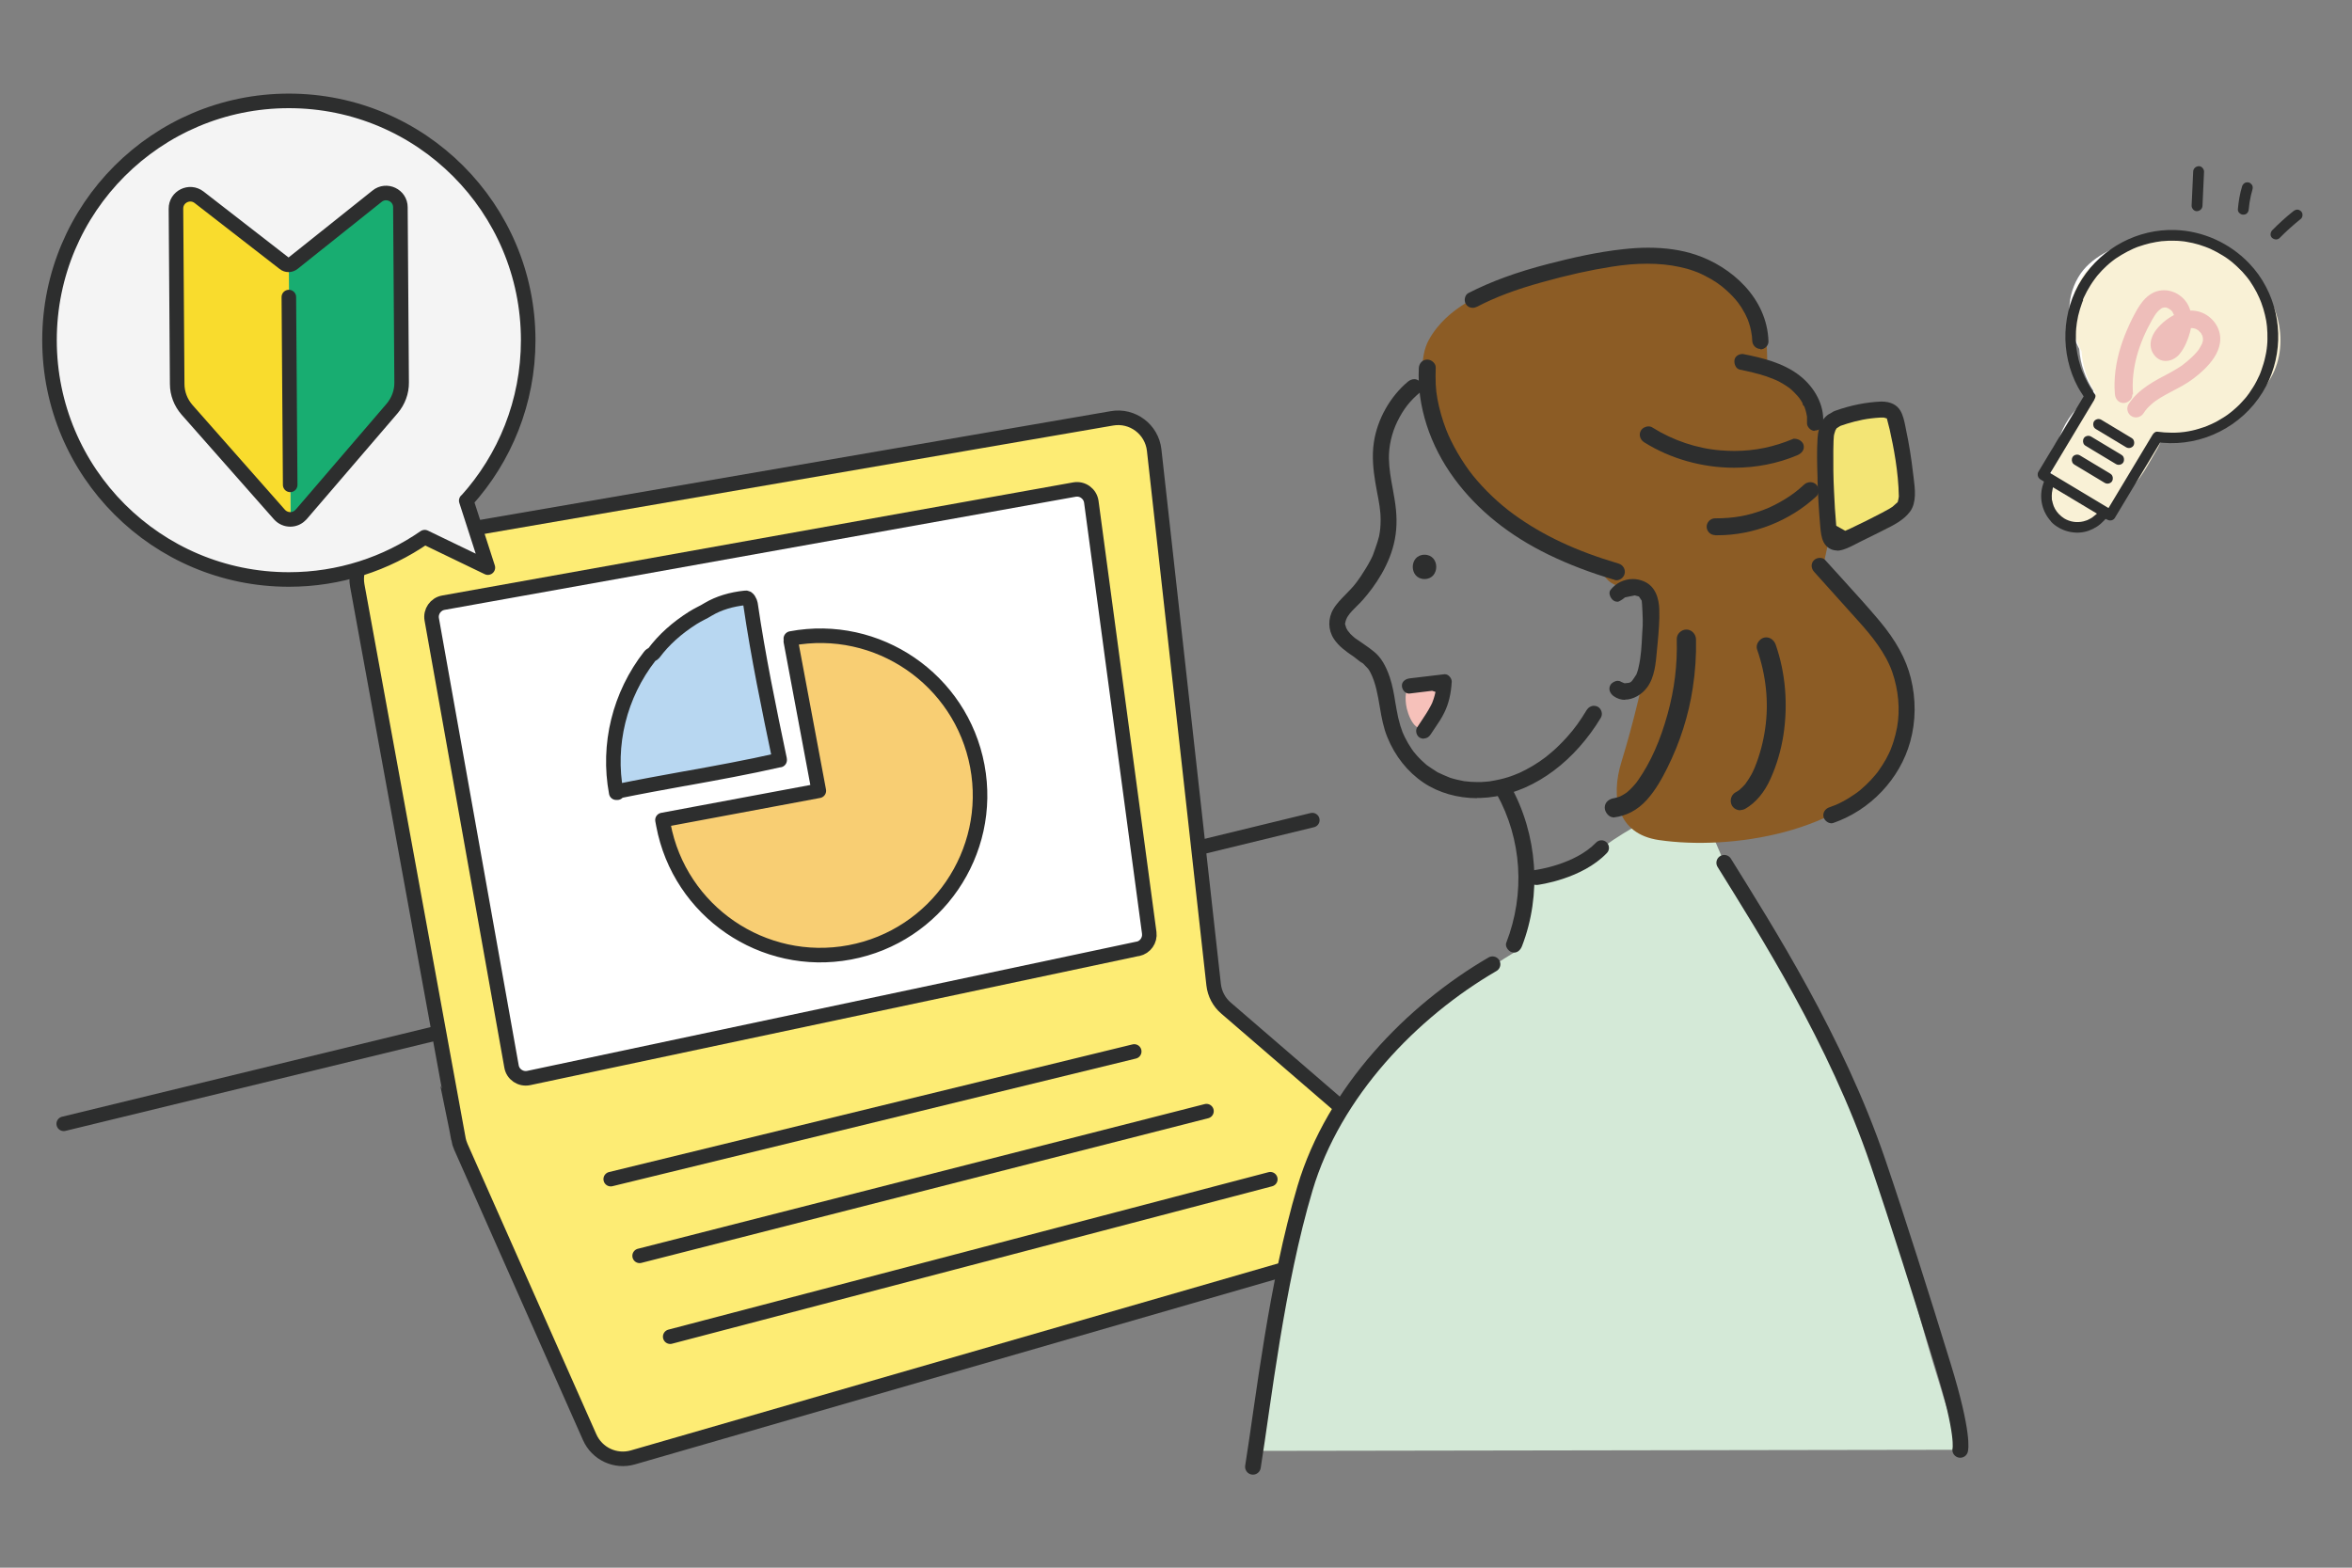
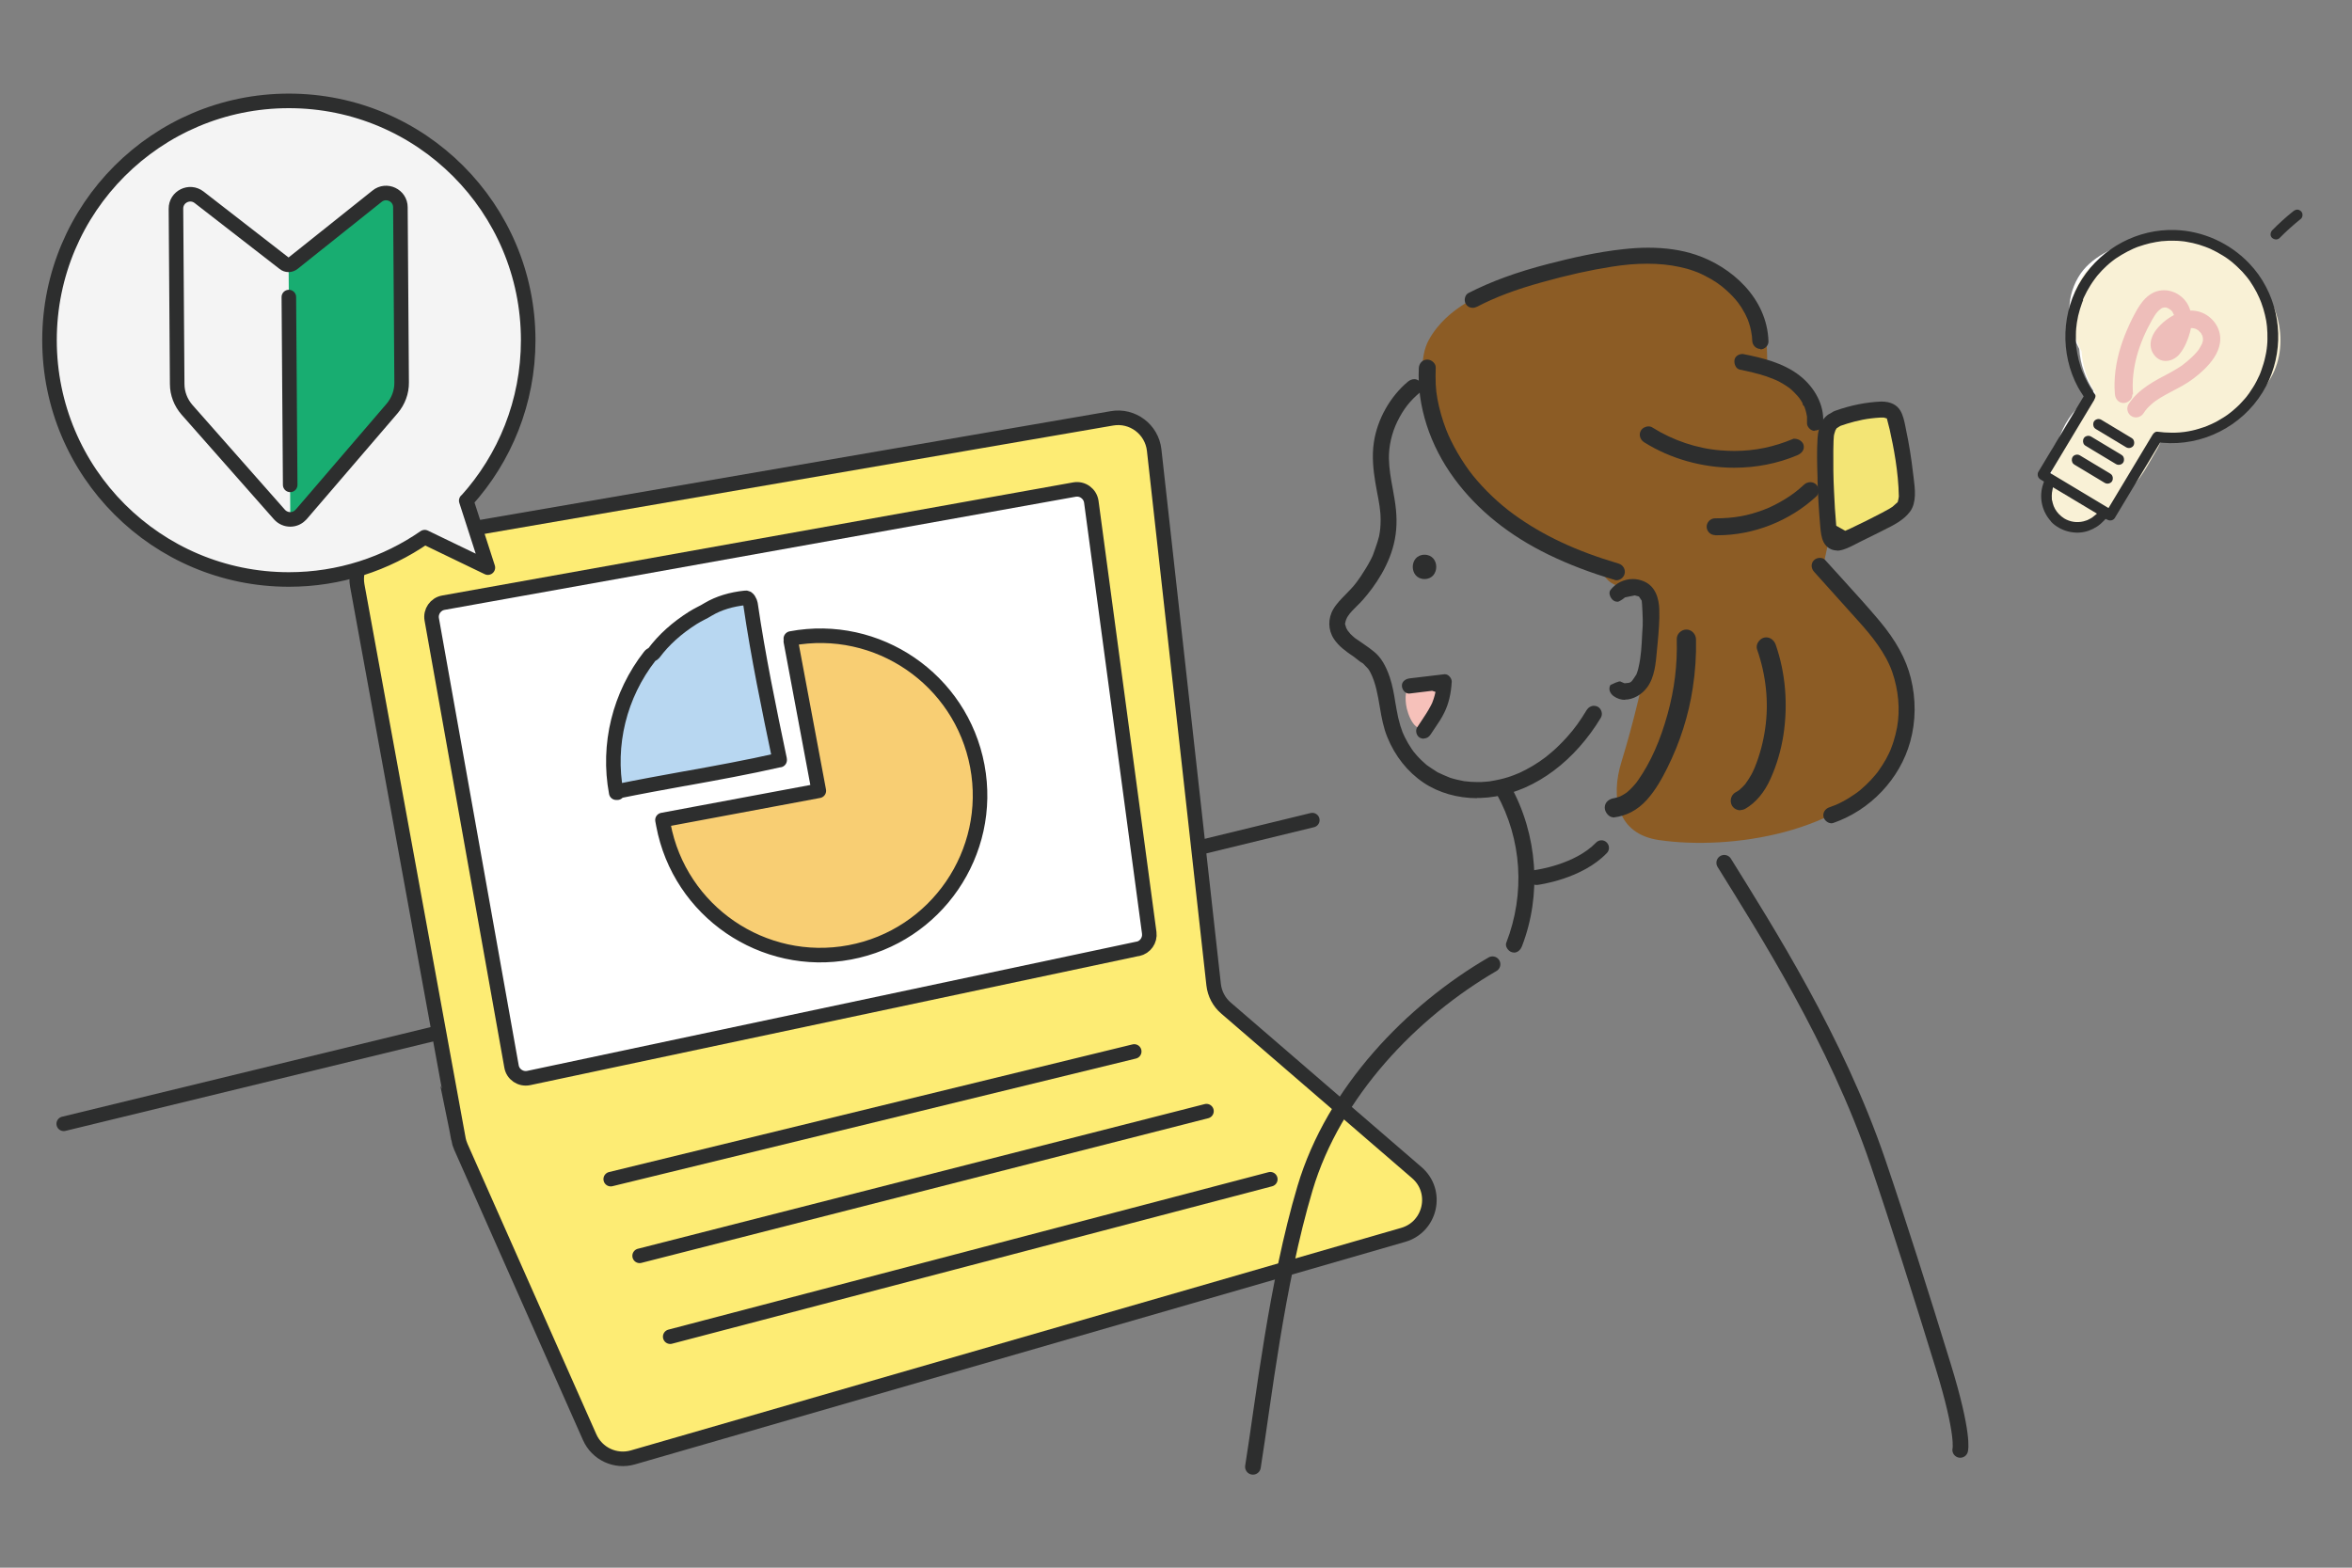
<svg xmlns="http://www.w3.org/2000/svg" width="210" height="140" viewBox="0 0 210 140" fill="none">
  <rect x="0" y="0" width="210" height="140" fill="#808080" stroke="none" />
  <g clip-path="url(#clip0_2242_7887)">
    <path d="M5.69 100.36L117.17 73.24" stroke="#2D2E2E" stroke-width="1.3" stroke-linecap="round" stroke-linejoin="round" />
    <path d="M40.93 101.71L31.9 52.29C31.58 50.52 32.76 48.82 34.54 48.52L99.28 37.36C101.12 37.04 102.84 38.34 103.05 40.19L108.36 87.93C108.45 88.74 108.84 89.49 109.46 90.02L126.5 104.72C128.45 106.4 127.75 109.57 125.28 110.28L56.51 130.15C54.95 130.6 53.31 129.83 52.65 128.35L41.15 102.42C41.05 102.19 40.97 101.94 40.92 101.69L40.93 101.71Z" fill="#FDEC74" stroke="#2D2E2E" stroke-width="1.3" stroke-miterlimit="10" />
    <path d="M101.59 84.73L47.21 96.27C46.49 96.42 45.79 95.95 45.67 95.23L38.55 55.32C38.42 54.62 38.89 53.94 39.6 53.82L95.93 43.72C96.66 43.59 97.34 44.09 97.44 44.82L102.61 83.3C102.7 83.97 102.26 84.6 101.59 84.74V84.73Z" fill="white" stroke="#2D2E2E" stroke-width="1.3" stroke-linecap="round" stroke-linejoin="round" />
    <path d="M70.61 57.03L70.66 57.27H70.61L73.11 70.62L59.15 73.23L59.23 73.66C60.68 81.39 68.14 86.5 75.87 85.05C83.6 83.6 88.71 76.14 87.26 68.41C85.81 60.68 78.35 55.57 70.62 57.02L70.61 57.03Z" fill="#F8CE73" stroke="#2D2E2E" stroke-width="1.3" stroke-linecap="round" stroke-linejoin="round" />
    <path d="M61.17 69.53C63.94 69.03 66.8 68.51 69.56 67.88H69.61V67.82C68.66 63.29 67.69 58.61 67.01 53.95C66.97 53.74 66.79 53.34 66.56 53.39C65.29 53.52 64.17 53.86 63.24 54.41C63.02 54.55 62.79 54.67 62.57 54.78C62.35 54.9 62.11 55.02 61.89 55.16C60.42 56.09 59.28 57.12 58.38 58.32C58.35 58.37 58.29 58.4 58.22 58.44C58.15 58.48 58.07 58.52 58.03 58.58C55.31 62.06 54.22 66.51 55.02 70.79H55.12V70.67C57.13 70.26 59.2 69.88 61.2 69.52L61.17 69.53Z" fill="#B8D7F1" stroke="#2D2E2E" stroke-width="1.3" stroke-linecap="round" stroke-linejoin="round" />
    <path d="M41.64 44.72C45.07 40.93 47.16 35.9 47.16 30.38C47.16 18.58 37.59 9.01 25.79 9.01C13.99 9.01 4.42 18.58 4.42 30.38C4.42 42.18 13.99 51.75 25.79 51.75C30.3 51.75 34.48 50.35 37.92 47.97L43.56 50.69L41.63 44.71L41.64 44.72Z" fill="#F4F4F4" stroke="#2D2E2E" stroke-width="1.3" stroke-linecap="round" stroke-linejoin="round" />
    <path d="M26.49 46.41L35.4 36.03C35.7 35.68 35.87 35.23 35.86 34.76L35.75 18.51C35.75 17.44 34.5 16.85 33.67 17.52L25.77 23.83L25.92 46.21C25.92 46.51 26.29 46.64 26.48 46.42L26.49 46.41Z" fill="#18AD71" />
-     <path d="M25.37 46.42L16.32 36.16C16.01 35.81 15.84 35.36 15.84 34.9L15.73 18.65C15.73 17.58 16.95 16.97 17.8 17.63L25.79 23.83L25.94 46.21C25.94 46.51 25.58 46.65 25.38 46.42H25.37Z" fill="#F9DC2D" />
    <path d="M25.79 26.53L25.91 43.3" stroke="#2D2E2E" stroke-width="1.3" stroke-linecap="round" stroke-linejoin="round" />
    <path d="M26.89 45.94L35.01 36.48C35.56 35.83 35.87 35.01 35.86 34.16L35.75 18.51C35.75 17.44 34.5 16.85 33.67 17.52L26.16 23.51C25.93 23.69 25.6 23.7 25.37 23.51L17.78 17.62C16.93 16.96 15.7 17.57 15.71 18.64L15.82 34.29C15.82 35.14 16.14 35.96 16.7 36.6L24.95 45.95C25.47 46.53 26.38 46.53 26.88 45.94H26.89Z" stroke="#2D2E2E" stroke-width="1.3" stroke-linecap="round" stroke-linejoin="round" />
    <path d="M101.27 93.9L54.53 105.3" stroke="#2D2E2E" stroke-width="1.3" stroke-linecap="round" stroke-linejoin="round" />
    <path d="M107.72 99.23L57.11 112.15" stroke="#2D2E2E" stroke-width="1.3" stroke-linecap="round" stroke-linejoin="round" />
    <path d="M113.42 105.31L59.84 119.37" stroke="#2D2E2E" stroke-width="1.3" stroke-linecap="round" stroke-linejoin="round" />
-     <path d="M175.03 129.48C175.03 129.48 170.56 116.09 168.5 105.98C168.39 105.98 161.64 87.92 156.51 80.33C156.08 79.69 155.45 79.23 154.76 79.01C154.14 77.47 153.5 75.94 152.84 74.42C152.35 73.3 151.83 72.32 150.71 71.7C150.58 71.63 150.45 71.57 150.32 71.52C147.9 72.79 145.43 73.96 143.22 75.58C143.14 75.64 143.06 75.68 142.99 75.71C140.81 77.36 138.72 78.38 136.13 79.31C136.49 80.49 135.21 83.99 135.19 85.06C133.27 86.19 127.48 90.21 127.41 90.22C124.76 92.99 122.22 95.3 120.14 98.55C117.98 101.93 116.34 105.66 115.37 109.55C114.3 113.82 113.83 118.23 113.28 122.59C112.74 126.83 112.2 130.19 112.27 129.57L175.02 129.47L175.03 129.48Z" fill="#D4E9D7" />
    <path d="M169.03 58.13C168.56 57.03 163.77 51.98 163.75 51.96C163.54 51.73 162.95 51 162.71 50.86C162.86 50.14 163.21 48.74 163.31 48C163.39 47.42 163.31 40.33 162.89 38.29C162.47 36.27 159.91 32.99 157.77 32.93C157.83 31.38 157.71 29.71 157.41 28.88C157.11 28.05 154.02 24.04 151.03 23.17C146.61 21.89 136.39 24.77 134.54 25.42C132.69 26.07 129.24 27.33 127.57 30.36C126.7 31.94 127.02 34.31 127.33 34.77C127.59 35.41 127.73 37.04 128.11 37.62C128.54 39.71 129.7 41.62 131.18 43.17C134.24 46.37 138.53 48.63 142.85 50.1C142.9 50.37 143.07 50.61 143.1 50.9C143.28 52.51 145.86 52.78 146.67 52.39C146.81 52.95 147.51 54.56 147.5 54.65C147.43 55.6 147.38 56.97 147.14 58.1C146.97 59.93 145.77 64.83 144.78 68.01C143.79 71.2 144.36 74.47 148.12 75.02C154.49 75.95 164.72 74.42 168.88 68.29C171.02 65.13 169.71 59.77 169 58.11L169.03 58.13Z" fill="#8C5C25" />
    <path d="M127.61 60.77C127.38 60.76 127.16 60.8 126.94 60.88C126.84 60.85 126.74 60.84 126.63 60.84C125.48 60.84 125.43 62.09 125.54 62.92C125.64 63.74 126.42 65.95 127.56 64.61C127.89 64.22 128.1 63.73 128.14 63.23C128.28 62.96 128.42 62.69 128.56 62.42C128.95 61.66 128.47 60.82 127.62 60.77H127.61Z" fill="#F6C1BA" />
    <path d="M168.99 37.41C167.27 35.6 164.4 36.15 163.23 38.28C162.17 40.21 162.96 43.13 163.15 45.21C163.35 47.45 165.55 48.29 167.1 47.62C167.89 47.54 168.66 47.15 169.21 46.57C170.07 45.66 170.17 44.49 170.15 43.31C170.11 41.41 170.42 38.91 169 37.41H168.99Z" fill="#F3E575" />
    <path d="M127.19 51.71C128.58 51.71 128.59 49.54 127.19 49.54C125.79 49.54 125.79 51.71 127.19 51.71Z" fill="#2D2E2E" />
    <path d="M127.12 65.97C127 65.97 126.88 65.94 126.77 65.88C126.63 65.8 126.52 65.66 126.47 65.47C126.42 65.29 126.44 65.1 126.53 64.96L126.9 64.4C127.2 63.95 127.5 63.5 127.75 63.02L127.87 62.78C127.98 62.5 128.04 62.31 128.09 62.12L128.17 61.79L127.87 61.69L125.81 61.94C125.44 61.94 125.18 61.57 125.17 61.25C125.15 60.85 125.52 60.62 125.87 60.58L128.98 60.21C129.16 60.21 129.3 60.28 129.42 60.41C129.55 60.55 129.62 60.72 129.62 60.87C129.56 61.93 129.35 62.84 128.96 63.63C128.72 64.13 128.41 64.59 128.1 65.04L127.72 65.61C127.58 65.82 127.37 65.95 127.13 65.95L127.12 65.97Z" fill="#2D2E2E" />
    <path d="M144.04 72.99C143.64 72.99 143.28 72.51 143.28 72.13C143.28 71.58 143.74 71.32 144.17 71.27L144.46 71.19L144.64 71.13C144.79 71.06 144.92 70.98 145.05 70.9L145.25 70.77C145.46 70.6 145.65 70.41 145.83 70.21C146.07 69.95 146.1 69.9 146.27 69.66C147.38 68.07 148.24 66.14 148.9 63.74C149.51 61.52 149.77 59.4 149.71 57.07C149.71 56.86 149.79 56.65 149.95 56.49C150.12 56.32 150.34 56.22 150.57 56.22C151.03 56.22 151.41 56.61 151.43 57.09C151.46 58.48 151.37 59.95 151.14 61.44C150.77 63.88 150.01 66.28 148.87 68.57C148.41 69.49 147.83 70.56 147.02 71.45C146.21 72.34 145.23 72.86 144.09 73H144.03L144.04 72.99Z" fill="#2D2E2E" />
    <path d="M155.39 72.36C155.08 72.36 154.79 72.2 154.64 71.94C154.53 71.75 154.5 71.51 154.56 71.28C154.62 71.06 154.76 70.87 154.94 70.77C155.07 70.7 155.2 70.62 155.32 70.53L155.34 70.51C155.61 70.27 155.71 70.15 155.82 70.03C156.1 69.64 156.24 69.41 156.38 69.16C156.45 69.02 156.53 68.88 156.59 68.73L156.67 68.55C157.12 67.44 157.44 66.26 157.61 65.03C157.94 62.73 157.69 60.3 156.88 57.99C156.82 57.81 156.84 57.6 156.94 57.41C157.06 57.19 157.26 57.01 157.48 56.95C157.55 56.93 157.63 56.92 157.7 56.92C158.07 56.92 158.4 57.18 158.54 57.56C159.42 60.08 159.66 62.89 159.23 65.67C159.02 67 158.64 68.3 158.09 69.53C157.54 70.77 156.75 71.7 155.82 72.23C155.69 72.3 155.54 72.34 155.39 72.34V72.36Z" fill="#2D2E2E" />
    <path d="M131.89 71.28C130.13 71.28 128.43 70.79 127.11 69.9C125.68 68.94 124.55 67.52 123.86 65.81C123.53 64.99 123.36 64.12 123.2 63.16C123.03 62.13 122.83 60.97 122.37 60.08C122.31 59.96 122.24 59.84 122.16 59.73C121.93 59.49 121.75 59.3 121.7 59.25L121.43 59.08L120.89 58.66C120.16 58.17 119.53 57.71 119.1 57.06C118.57 56.26 118.55 55.24 119.05 54.39C119.34 53.9 119.77 53.47 120.18 53.05C120.49 52.73 120.8 52.42 121.05 52.09C121.34 51.72 121.66 51.23 121.93 50.79C122.09 50.53 122.25 50.25 122.39 49.98L122.56 49.63C122.56 49.63 123.01 48.43 123.13 47.9C123.23 47.41 123.27 46.98 123.27 46.41C123.27 45.58 123.12 44.81 122.96 43.99C122.9 43.7 122.85 43.4 122.8 43.1C122.63 42.05 122.47 40.79 122.67 39.48C122.98 37.43 124.12 35.41 125.71 34.08C125.88 33.94 126.08 33.86 126.28 33.86C126.46 33.86 126.62 33.93 126.75 34.06C126.89 34.2 126.97 34.43 126.96 34.64C126.96 34.81 126.89 34.96 126.78 35.05C125.88 35.8 125.3 36.55 124.76 37.65C124.26 38.67 123.99 39.87 124.01 40.96C124.03 41.88 124.18 42.73 124.35 43.63L124.51 44.55C124.74 45.91 124.75 47.05 124.54 48.16C124.12 50.4 122.77 52.33 121.7 53.55C121.53 53.75 121.33 53.94 121.14 54.13L120.72 54.56C120.45 54.85 120.2 55.17 120.12 55.58L120.09 55.72L120.2 56.08L120.32 56.3L120.57 56.61C120.71 56.75 120.85 56.87 120.99 56.99L121.24 57.16L121.82 57.56C122.13 57.77 122.44 58 122.73 58.24C123.31 58.73 123.73 59.44 124.08 60.46C124.33 61.2 124.47 62 124.59 62.77L124.7 63.39C124.78 63.87 124.89 64.34 125.03 64.81C125.09 65 125.23 65.39 125.23 65.39L125.42 65.81C125.6 66.18 125.81 66.54 126.04 66.88L126.22 67.13C126.46 67.42 126.58 67.56 126.71 67.69C126.85 67.84 127 67.98 127.15 68.11L127.37 68.31C127.37 68.31 127.98 68.74 128.36 68.97C128.41 69 129.35 69.42 129.48 69.46C129.89 69.59 130.3 69.68 130.72 69.76L131.33 69.82C131.53 69.83 131.73 69.84 131.93 69.84C132.17 69.84 132.41 69.84 132.64 69.81L132.98 69.78C133.66 69.67 134.15 69.56 134.63 69.41C134.81 69.35 135 69.29 135.17 69.22L135.64 69.03C136.47 68.65 137.26 68.18 138.01 67.61L138.53 67.18C138.71 67.03 138.88 66.87 139.05 66.71C139.36 66.42 139.65 66.11 139.94 65.79C140.6 65.05 141.08 64.38 141.68 63.39C141.82 63.17 142.06 63.03 142.32 63.03C142.44 63.03 142.56 63.06 142.67 63.12C142.83 63.21 142.95 63.38 143 63.57C143.05 63.76 143.02 63.94 142.93 64.1C142.65 64.56 142.35 65.02 142.03 65.45C139.41 69.02 135.83 71.14 132.2 71.26H131.88L131.89 71.28Z" fill="#2D2E2E" />
-     <path d="M145.1 62.5C144.73 62.5 144.39 62.39 144.08 62.17C143.77 61.95 143.57 61.55 143.79 61.17C143.91 60.96 144.2 60.8 144.45 60.8C144.56 60.8 144.66 60.83 144.74 60.89L145.05 61.02C145.05 61.02 145.27 60.99 145.33 60.99C145.49 60.99 145.61 60.92 145.71 60.81C145.71 60.81 146.02 60.39 146.08 60.27H146.09L146.2 59.97C146.25 59.83 146.28 59.69 146.31 59.55C146.52 58.66 146.58 57.61 146.62 56.67L146.67 55.86C146.7 55.38 146.61 53.74 146.58 53.64L146.33 53.27L145.95 53.17L145.09 53.35C145.09 53.35 144.62 53.74 144.42 53.74C144.31 53.74 144.19 53.71 144.08 53.64C143.91 53.54 143.77 53.32 143.72 53.1C143.7 52.99 143.69 52.82 143.79 52.69C144.26 52.08 145.01 51.71 145.79 51.71C146.13 51.71 146.45 51.78 146.76 51.91C147.85 52.36 148.12 53.52 148.15 54.4C148.19 55.41 148.09 56.46 148 57.47L147.95 57.98C147.84 59.27 147.73 60.48 147.07 61.38C146.58 62.05 145.8 62.48 145.08 62.48L145.1 62.5Z" fill="#2D2E2E" />
+     <path d="M145.1 62.5C144.73 62.5 144.39 62.39 144.08 62.17C143.77 61.95 143.57 61.55 143.79 61.17C144.56 60.8 144.66 60.83 144.74 60.89L145.05 61.02C145.05 61.02 145.27 60.99 145.33 60.99C145.49 60.99 145.61 60.92 145.71 60.81C145.71 60.81 146.02 60.39 146.08 60.27H146.09L146.2 59.97C146.25 59.83 146.28 59.69 146.31 59.55C146.52 58.66 146.58 57.61 146.62 56.67L146.67 55.86C146.7 55.38 146.61 53.74 146.58 53.64L146.33 53.27L145.95 53.17L145.09 53.35C145.09 53.35 144.62 53.74 144.42 53.74C144.31 53.74 144.19 53.71 144.08 53.64C143.91 53.54 143.77 53.32 143.72 53.1C143.7 52.99 143.69 52.82 143.79 52.69C144.26 52.08 145.01 51.71 145.79 51.71C146.13 51.71 146.45 51.78 146.76 51.91C147.85 52.36 148.12 53.52 148.15 54.4C148.19 55.41 148.09 56.46 148 57.47L147.95 57.98C147.84 59.27 147.73 60.48 147.07 61.38C146.58 62.05 145.8 62.48 145.08 62.48L145.1 62.5Z" fill="#2D2E2E" />
    <path d="M135 85.04C134.81 84.99 134.63 84.83 134.53 84.63C134.45 84.48 134.44 84.32 134.49 84.19C136.19 79.8 135.88 74.96 133.63 70.9C133.43 70.55 133.55 70.1 133.88 69.91C133.98 69.85 134.11 69.82 134.23 69.82C134.49 69.82 134.74 69.96 134.86 70.16C137.29 74.54 137.67 79.9 135.89 84.5C135.75 84.85 135.49 85.07 135.19 85.07L135 85.04Z" fill="#2D2E2E" />
    <path d="M162.02 38.48C161.85 38.48 161.66 38.39 161.53 38.24C161.4 38.1 161.33 37.93 161.34 37.78C161.34 37.67 161.34 37.2 161.34 37.2L161.26 36.81C161.22 36.65 161.17 36.5 161.12 36.36L161.09 36.29L160.97 36.15L160.93 35.98C160.84 35.82 160.74 35.67 160.64 35.53L160.48 35.34C160.24 35.08 160.11 34.95 159.98 34.83L159.78 34.66C159.35 34.35 159 34.15 158.65 33.98L158.37 33.86C158.37 33.86 157.89 33.68 157.71 33.61C156.9 33.34 156.07 33.16 155.35 33.01C155.16 32.97 155.05 32.85 154.99 32.75C154.87 32.57 154.83 32.32 154.87 32.11C154.95 31.77 155.3 31.61 155.6 31.61C157.38 31.96 159.22 32.41 160.67 33.53C162.07 34.62 162.88 36.22 162.78 37.71C162.75 38.15 162.47 38.44 162.04 38.45H162.02V38.48Z" fill="#2D2E2E" />
    <path d="M163.51 73.52C163.22 73.52 162.9 73.27 162.82 72.98C162.72 72.61 162.94 72.22 163.35 72.09C163.83 71.92 163.99 71.86 164.47 71.61C164.88 71.4 165.27 71.15 165.65 70.89C165.98 70.66 166.22 70.46 166.59 70.11C166.9 69.82 167.19 69.51 167.46 69.18C167.62 68.99 167.63 68.98 167.78 68.76C167.89 68.6 168 68.44 168.1 68.28C168.31 67.95 168.5 67.62 168.66 67.27L168.8 66.96C168.94 66.59 169.01 66.4 169.07 66.2C169.2 65.79 169.3 65.38 169.38 64.96C169.67 63.39 169.51 61.62 168.94 59.98C168.35 58.32 167.14 56.82 166.03 55.58L161.97 51.06C161.69 50.75 161.68 50.3 161.96 50.03C162.09 49.9 162.29 49.82 162.49 49.82C162.69 49.82 162.85 49.89 162.96 50.01L164.44 51.64C165.61 52.93 166.73 54.16 167.8 55.43C169.29 57.21 170.18 58.84 170.61 60.56C171.08 62.45 171.06 64.41 170.56 66.22C169.64 69.56 167 72.35 163.67 73.5L163.5 73.53L163.51 73.52Z" fill="#2D2E2E" />
    <path d="M164.02 49.16C163.52 49.16 163.08 48.89 162.84 48.45C162.61 48.02 162.57 47.51 162.52 46.98C162.39 45.52 162.32 44.22 162.28 42.92V42.67C162.24 41.47 162.21 40.29 162.28 39.16C162.36 37.96 162.77 37.2 163.54 36.85C163.67 36.76 163.75 36.72 163.84 36.69C165.23 36.19 166.66 35.91 167.98 35.86C168.79 35.86 169.36 36.14 169.68 36.68C169.92 37.09 170.03 37.61 170.13 38.11L170.19 38.42C170.45 39.63 170.65 40.89 170.81 42.27L170.86 42.66C170.99 43.69 171.13 44.85 170.56 45.66C170 46.44 169.07 46.9 168.17 47.35L167.75 47.56C167.2 47.84 166.65 48.11 166.09 48.38L165.66 48.6C165.18 48.85 164.69 49.09 164.24 49.16L164.02 49.18V49.16ZM164.76 47.4L165.25 47.18C166.18 46.74 167.11 46.28 168.02 45.8C168.32 45.64 168.51 45.54 168.68 45.44L168.98 45.25L169.38 44.89L169.43 44.86L169.5 44.59L169.54 44.34C169.5 42.12 169.08 39.97 168.72 38.35C168.66 38.1 168.47 37.37 168.47 37.37L168.2 37.29H167.89C167.58 37.31 167.34 37.33 167.1 37.36C166.04 37.48 165.01 37.79 164.33 38.03L164 38.23L163.88 38.42C163.78 38.7 163.76 38.81 163.74 38.92L163.71 39.36C163.7 39.66 163.7 39.96 163.69 40.26C163.68 41.45 163.69 42.64 163.75 43.83C163.79 44.87 163.86 45.91 163.95 46.95L164.75 47.4H164.76ZM164.17 47.47L164.25 47.49L164.17 47.52V47.47Z" fill="#2D2E2E" />
    <path d="M157.17 31.16C156.79 31.16 156.46 30.83 156.45 30.43L156.42 30C156.36 29.61 156.32 29.4 156.26 29.18C156.2 28.95 156.12 28.73 156.04 28.51L155.81 28.02C155.7 27.82 155.59 27.63 155.48 27.45L155.18 27.02C154.89 26.65 154.56 26.3 154.22 25.99C153.61 25.43 153.06 25.05 152.23 24.63C152.03 24.53 151.83 24.43 151.62 24.34L151.27 24.21C150.84 24.05 150.4 23.93 149.96 23.84C149.09 23.65 148.12 23.55 147.08 23.55C146.04 23.55 145.01 23.64 143.89 23.82C142.02 24.11 139.98 24.56 137.66 25.21C135.35 25.85 133.51 26.54 131.88 27.39C131.76 27.45 131.62 27.49 131.49 27.49C131.22 27.49 131.01 27.37 130.87 27.14C130.78 26.98 130.75 26.76 130.81 26.56C130.86 26.38 130.97 26.24 131.11 26.17C133.14 25.13 135.41 24.3 138.27 23.56C140.22 23.06 142.53 22.51 144.96 22.25C145.69 22.17 146.42 22.12 147.17 22.12C148.73 22.12 150.16 22.33 151.41 22.75C154.55 23.8 157.78 26.59 157.9 30.49C157.9 30.66 157.84 30.83 157.7 30.97C157.56 31.12 157.37 31.2 157.18 31.2L157.17 31.16Z" fill="#2D2E2E" />
    <path d="M144.15 51.78C142.04 51.16 140.07 50.41 138.3 49.55C134.75 47.83 131.92 45.55 129.87 42.77C127.65 39.76 126.52 36.25 126.68 32.88C126.7 32.44 127.02 32.11 127.43 32.11C127.63 32.11 127.84 32.2 127.99 32.36C128.13 32.5 128.2 32.67 128.19 32.85C128.17 33.34 128.17 33.84 128.19 34.33C128.22 34.87 128.26 35.16 128.34 35.62C128.51 36.54 128.77 37.45 129.11 38.34C129.61 39.64 130.57 41.29 131.49 42.44C132.53 43.73 133.84 44.98 135.18 45.95C137.75 47.81 140.72 49.21 144.52 50.33C144.92 50.45 145.16 50.86 145.05 51.26C144.96 51.58 144.65 51.82 144.32 51.82L144.14 51.79L144.15 51.78Z" fill="#2D2E2E" />
    <path d="M154.82 41.77C151.98 41.77 149.12 40.96 146.79 39.49C146.43 39.26 146.3 38.8 146.51 38.45C146.64 38.23 146.91 38.08 147.19 38.08C147.32 38.08 147.44 38.11 147.54 38.18C149.37 39.33 151.53 40.06 153.64 40.22C154.05 40.25 154.45 40.27 154.84 40.27C156.69 40.27 158.37 39.92 160.14 39.18C160.16 39.18 160.19 39.18 160.21 39.18C160.65 39.18 160.96 39.47 161.03 39.72C161.16 40.19 160.82 40.51 160.46 40.66C158.7 41.4 156.8 41.77 154.82 41.77Z" fill="#2D2E2E" />
    <path d="M153.14 47.79C152.72 47.79 152.38 47.44 152.38 47.04C152.38 46.64 152.72 46.29 153.12 46.29H153.13C154.8 46.29 156.06 46.06 157.46 45.53C157.84 45.39 158.02 45.31 158.41 45.11C158.75 44.94 159.08 44.76 159.4 44.56C160.05 44.16 160.5 43.81 161.08 43.28C161.23 43.14 161.43 43.06 161.64 43.06C161.85 43.06 162.02 43.14 162.16 43.27C162.3 43.41 162.38 43.62 162.38 43.84C162.38 44.04 162.3 44.21 162.17 44.33C159.79 46.53 156.57 47.8 153.36 47.8H153.15L153.14 47.79Z" fill="#2D2E2E" />
    <path d="M137.18 79.03C136.85 79.03 136.55 78.78 136.51 78.44C136.46 78.07 136.72 77.73 137.09 77.69C137.12 77.69 140.61 77.22 142.5 75.25C142.76 74.98 143.19 74.97 143.45 75.23C143.72 75.49 143.73 75.92 143.47 76.18C141.25 78.5 137.42 79.01 137.25 79.03C137.22 79.03 137.19 79.03 137.16 79.03H137.18Z" fill="#2D2E2E" />
    <path d="M199.54 36.28C200.35 35.87 201.08 35.35 201.68 34.71C204.4 31.79 203.71 27.24 201.08 24.51C200.79 24.21 200.48 23.93 200.15 23.67C200.08 23.58 200.01 23.49 199.93 23.4C198.72 21.97 197.05 21.29 195.31 21.21C193.82 20.76 192.22 20.86 190.73 21.38C188.83 22.04 186.62 22.94 185.56 24.76C184.36 26.8 184.59 29.19 185.65 31.16C185.74 32.52 186.19 33.8 186.92 34.91C186.85 35 186.79 35.09 186.73 35.18L186.47 35.6C186.41 35.64 186.34 35.69 186.28 35.73C185.07 36.61 184.2 37.96 183.77 39.39C183.27 39.91 182.93 40.6 182.98 41.32C183 41.53 183.01 41.74 183 41.94C183 42.02 182.99 42.08 182.99 42.13C182.95 42.13 182.62 43 182.86 42.55C182.25 43.74 182.3 45.18 183.26 46.18C184.11 47.07 185.78 47.49 186.87 46.76C187.68 46.22 188.37 45.63 188.86 44.77C188.98 44.55 189.08 44.32 189.14 44.09C189.32 43.98 189.51 43.86 189.68 43.71C190.92 42.71 191.64 41.17 192.44 39.83C192.66 39.46 192.79 39.05 192.84 38.63C195.34 38.96 197.84 38.07 199.54 36.28Z" fill="white" />
    <path d="M199.74 36.49C200.55 36.08 201.28 35.56 201.88 34.92C204.6 32 203.91 27.45 201.28 24.72C200.99 24.42 200.68 24.14 200.35 23.88C200.28 23.79 200.21 23.7 200.13 23.61C198.92 22.18 197.25 21.5 195.51 21.42C194.02 20.97 192.42 21.07 190.93 21.59C189.03 22.25 186.82 23.15 185.76 24.97C184.56 27.01 184.79 29.4 185.85 31.37C185.94 32.73 186.39 34.01 187.12 35.12C187.05 35.21 186.99 35.3 186.93 35.39L186.67 35.81C186.61 35.85 186.54 35.9 186.48 35.94C185.27 36.82 184.4 38.17 183.97 39.6C183.47 40.12 183.13 40.81 183.18 41.53C183.2 41.74 183.21 41.95 183.2 42.15C183.2 42.23 183.19 42.29 183.19 42.34C183.15 42.34 182.82 43.21 183.06 42.76C182.45 43.95 182.5 45.39 183.46 46.39C184.31 47.28 185.98 47.7 187.07 46.97C187.88 46.43 188.57 45.84 189.06 44.98C189.18 44.76 189.28 44.53 189.34 44.3C189.52 44.19 189.71 44.07 189.88 43.92C191.12 42.92 191.84 41.38 192.64 40.04C192.86 39.67 192.99 39.26 193.04 38.84C195.54 39.17 198.04 38.28 199.74 36.49Z" fill="#F9F1D6" />
    <path d="M190.45 35.22C190.26 32.86 191 30.61 192.13 28.6C192.29 28.32 192.46 28.03 192.64 27.84C192.68 27.8 192.73 27.75 192.77 27.71C192.75 27.73 192.98 27.55 192.89 27.6C192.93 27.58 192.96 27.55 193 27.53C193.04 27.51 193.08 27.49 193.11 27.48C193.02 27.51 193.01 27.52 193.09 27.49C193.13 27.49 193.17 27.47 193.21 27.46C193.38 27.41 193.07 27.45 193.24 27.46C193.28 27.46 193.35 27.47 193.38 27.46C193.22 27.41 193.47 27.44 193.38 27.46C193.43 27.48 193.49 27.49 193.55 27.51C193.68 27.55 193.55 27.51 193.52 27.5C193.62 27.55 193.72 27.61 193.82 27.68C193.65 27.56 193.8 27.68 193.84 27.7C193.88 27.74 193.91 27.77 193.94 27.81C193.98 27.85 194.04 27.96 193.94 27.81C193.97 27.86 194.01 27.91 194.03 27.97C194.05 28.01 194.07 28.04 194.08 28.08C194.17 28.25 194.05 27.93 194.1 28.12C194.1 28.16 194.12 28.2 194.13 28.24C194.13 28.27 194.17 28.53 194.16 28.41C194.18 28.68 194.16 28.9 194.11 29.06C194.05 29.34 193.95 29.62 193.84 29.89C193.9 29.76 193.79 30 193.79 30C193.76 30.06 193.73 30.12 193.7 30.18C193.64 30.3 193.58 30.42 193.5 30.53C193.47 30.57 193.45 30.61 193.42 30.65C193.53 30.51 193.37 30.68 193.36 30.7C193.42 30.62 193.43 30.66 193.36 30.7C193.24 30.77 193.42 30.67 193.5 30.7C193.56 30.72 193.58 30.75 193.63 30.79C193.61 30.77 193.6 30.76 193.58 30.74C193.63 30.82 193.64 30.83 193.59 30.74C193.59 30.76 193.6 30.78 193.61 30.8C193.6 30.77 193.59 30.73 193.58 30.7V30.67C193.58 30.75 193.58 30.76 193.58 30.67C193.58 30.69 193.58 30.7 193.58 30.72C193.61 30.63 193.61 30.62 193.58 30.68C193.6 30.63 193.63 30.58 193.66 30.54C193.66 30.54 193.82 30.33 193.72 30.44C193.77 30.38 193.83 30.32 193.89 30.26C194.3 29.84 194.74 29.48 195.25 29.35C195.3 29.34 195.35 29.33 195.4 29.32C195.61 29.27 195.29 29.32 195.51 29.3C195.57 29.3 195.64 29.3 195.7 29.3C195.73 29.3 195.89 29.31 195.77 29.3C195.89 29.32 196.02 29.35 196.13 29.4C195.99 29.34 196.21 29.45 196.21 29.46C196.39 29.56 196.16 29.39 196.27 29.5C196.34 29.56 196.4 29.63 196.46 29.69C196.49 29.72 196.54 29.77 196.56 29.81C196.48 29.62 196.51 29.74 196.55 29.81C196.59 29.88 196.62 29.95 196.65 30.01C196.72 30.13 196.62 29.94 196.63 29.94C196.65 29.94 196.67 30.08 196.67 30.11C196.67 30.14 196.67 30.17 196.69 30.19C196.73 30.34 196.69 30.01 196.69 30.16C196.69 30.23 196.69 30.3 196.69 30.37C196.68 30.57 196.74 30.23 196.69 30.42C196.67 30.5 196.65 30.59 196.62 30.67C196.61 30.71 196.59 30.77 196.57 30.79C196.66 30.68 196.63 30.67 196.59 30.73C196.55 30.8 196.51 30.88 196.47 30.96C196.38 31.11 196.28 31.3 196.15 31.42C196.33 31.26 196.13 31.44 196.09 31.49C196.03 31.55 195.98 31.62 195.92 31.68C195.79 31.82 195.65 31.95 195.51 32.07C195.36 32.21 195.2 32.34 195.04 32.46C194.97 32.52 194.89 32.59 194.81 32.64C195.03 32.51 194.77 32.67 194.71 32.71C194.4 32.92 194.08 33.1 193.76 33.28C192.37 34.01 190.92 34.74 190.05 36.1C189.82 36.46 189.96 36.96 190.32 37.17C190.69 37.39 191.16 37.26 191.39 36.9C191.58 36.6 191.76 36.4 192.05 36.14C192.34 35.88 192.54 35.74 192.88 35.53C193.5 35.15 194.16 34.84 194.8 34.48C195.52 34.08 196.21 33.57 196.8 32.99C197.46 32.35 198.07 31.56 198.21 30.63C198.39 29.48 197.69 28.38 196.63 27.93C195.16 27.32 193.52 28.24 192.58 29.37C192 30.07 191.75 31.04 192.41 31.79C193.04 32.52 194.07 32.28 194.62 31.6C195.06 31.05 195.36 30.33 195.54 29.66C195.73 28.93 195.75 28.17 195.47 27.46C194.97 26.23 193.52 25.56 192.29 26.12C191.54 26.47 191.04 27.21 190.66 27.92C190.3 28.57 189.99 29.25 189.71 29.95C189.18 31.29 188.84 32.72 188.8 34.15C188.79 34.5 188.8 34.84 188.83 35.19C188.86 35.61 189.14 35.98 189.59 35.99C189.98 35.99 190.42 35.65 190.39 35.23L190.45 35.22Z" fill="#EEBEBA" />
    <path d="M183.14 46.58C183.08 46.52 183.03 46.46 182.98 46.39C182.27 45.5 182.06 44.32 182.42 43.24L182.5 43.01L182.16 42.8C182.16 42.8 182.1 42.75 182.07 42.72C181.92 42.56 181.89 42.32 182 42.13L186.04 35.4L185.94 35.24C185.8 35.03 185.66 34.81 185.54 34.59C183.91 31.58 184.05 27.77 185.9 24.91C187.71 22.11 190.89 20.43 194.21 20.54C196.69 20.62 199.1 21.71 200.83 23.53C201.43 24.16 201.94 24.87 202.33 25.63C203.88 28.59 203.76 32.19 202.02 35.03C200.14 38.09 196.63 39.86 193.06 39.54L192.87 39.52L188.82 46.26C188.7 46.46 188.42 46.54 188.2 46.43L188 46.34L187.85 46.5C187.47 46.91 187.01 47.21 186.47 47.4C185.34 47.8 183.96 47.46 183.12 46.58H183.14ZM183.3 43.51L183.21 44C183.19 44.19 183.19 44.35 183.2 44.53V44.62L183.24 44.75C183.25 44.81 183.26 44.87 183.28 44.93C183.37 45.29 183.56 45.63 183.83 45.91C183.97 46.06 184.14 46.19 184.31 46.3C184.83 46.61 185.43 46.7 186.02 46.56C186.1 46.54 186.17 46.52 186.25 46.49C186.31 46.47 186.37 46.45 186.39 46.44C186.48 46.4 186.57 46.35 186.66 46.3L186.81 46.21L187.23 45.87L183.31 43.52L183.3 43.51ZM186 26.79L185.9 27.04C185.83 27.23 185.77 27.42 185.71 27.61C185.59 28 185.5 28.39 185.44 28.79L185.41 29.02C185.41 29.1 185.39 29.19 185.38 29.27C185.36 29.47 185.35 29.66 185.35 29.86C185.35 30.07 185.35 30.27 185.35 30.48C185.35 30.58 185.35 30.67 185.37 30.77V30.92C185.43 31.34 185.5 31.73 185.59 32.12C185.64 32.31 185.69 32.5 185.75 32.68C185.78 32.77 185.81 32.87 185.84 32.96L185.9 33.12C186.21 33.88 186.59 34.59 187.05 35.22C187.15 35.35 187.07 35.53 187.03 35.61L187.01 35.64L186.99 35.71L186.49 36.54L183.06 42.25L188.26 45.37L192.19 38.83C192.3 38.64 192.49 38.53 192.61 38.55C193.04 38.61 193.47 38.64 193.88 38.64C194.12 38.64 194.36 38.64 194.59 38.62L194.88 38.59L195.06 38.57C195.49 38.51 195.91 38.42 196.33 38.29C196.44 38.26 196.56 38.22 196.67 38.18L196.89 38.11C197.02 38.06 197.26 37.96 197.41 37.89C197.81 37.71 198.19 37.5 198.56 37.26C198.66 37.19 198.76 37.13 198.86 37.06L199.02 36.94C199.19 36.81 199.36 36.68 199.52 36.53C199.85 36.25 200.16 35.93 200.44 35.6C200.49 35.54 200.54 35.48 200.59 35.42C200.69 35.29 200.76 35.2 200.82 35.11C200.94 34.94 201.06 34.76 201.17 34.58C201.38 34.25 201.56 33.89 201.74 33.5L201.83 33.28C201.87 33.19 201.9 33.1 201.93 33C201.99 32.83 202.05 32.65 202.1 32.48C202.16 32.27 202.22 32.06 202.26 31.85C202.28 31.76 202.3 31.66 202.32 31.57L202.35 31.4L202.39 31.13C202.4 31.04 202.41 30.94 202.42 30.85C202.44 30.66 202.45 30.47 202.45 30.28C202.45 29.91 202.45 29.54 202.41 29.17L202.38 28.92C202.37 28.83 202.35 28.73 202.34 28.64C202.31 28.47 202.27 28.29 202.23 28.12C202.15 27.77 202.04 27.41 201.9 27.03L201.82 26.83C201.78 26.74 201.75 26.65 201.71 26.57C201.64 26.41 201.56 26.25 201.48 26.09C201.3 25.74 201.09 25.41 200.87 25.08L200.76 24.93C200.7 24.85 200.64 24.78 200.58 24.7C200.46 24.55 200.33 24.41 200.2 24.26L200.1 24.16C199.85 23.9 199.59 23.66 199.32 23.43L199.17 23.31C199.09 23.25 199.01 23.19 198.93 23.13C198.77 23.01 198.6 22.9 198.43 22.8C198.13 22.61 197.79 22.43 197.37 22.23L197.18 22.15C197.09 22.11 197 22.08 196.9 22.04C196.71 21.97 196.53 21.91 196.34 21.85C195.98 21.74 195.61 21.66 195.2 21.59L195.02 21.56C194.92 21.55 194.83 21.54 194.73 21.53C194.54 21.51 194.35 21.5 194.16 21.5C193.78 21.49 193.38 21.5 192.99 21.54C192.99 21.54 192.62 21.59 192.52 21.61C192.33 21.64 192.15 21.68 191.97 21.72C191.64 21.8 191.3 21.9 190.89 22.04L190.76 22.09C190.62 22.14 190.54 22.18 190.45 22.22C190.28 22.3 190.11 22.38 189.94 22.47C189.6 22.65 189.26 22.85 188.93 23.07L188.83 23.14C188.73 23.22 188.65 23.27 188.58 23.33C188.43 23.45 188.28 23.57 188.14 23.7C187.84 23.97 187.56 24.26 187.3 24.57L187.21 24.68L187 24.96C186.88 25.12 186.77 25.29 186.66 25.46C186.44 25.81 186.24 26.17 186.07 26.54L186.03 26.63L185.97 26.77L186 26.79Z" fill="#2D2E2E" />
    <path d="M187.02 38.23C186.88 38.08 186.85 37.83 186.96 37.64C187.01 37.55 187.11 37.48 187.23 37.44C187.36 37.4 187.51 37.42 187.62 37.49L190.33 39.12C190.33 39.12 190.4 39.17 190.43 39.2C190.57 39.35 190.6 39.6 190.49 39.79C190.44 39.88 190.34 39.95 190.22 39.99C190.09 40.03 189.94 40.01 189.83 39.94L187.12 38.31C187.12 38.31 187.05 38.26 187.02 38.23Z" fill="#2D2E2E" />
    <path d="M186.11 39.73C185.97 39.58 185.94 39.34 186.05 39.14C186.12 39.01 186.25 38.96 186.32 38.94C186.45 38.9 186.6 38.92 186.71 38.99L189.42 40.62C189.42 40.62 189.49 40.67 189.52 40.7C189.66 40.85 189.69 41.1 189.58 41.29C189.53 41.38 189.43 41.46 189.31 41.49C189.18 41.53 189.03 41.51 188.92 41.44L186.21 39.81C186.21 39.81 186.14 39.76 186.11 39.73Z" fill="#2D2E2E" />
    <path d="M185.11 41.41C184.97 41.26 184.94 41.01 185.05 40.82C185.12 40.69 185.25 40.64 185.32 40.62C185.46 40.58 185.6 40.6 185.71 40.67L188.42 42.3C188.42 42.3 188.49 42.35 188.52 42.38C188.66 42.53 188.69 42.77 188.58 42.97C188.53 43.06 188.43 43.13 188.31 43.17C188.18 43.21 188.03 43.19 187.92 43.12L185.21 41.49C185.21 41.49 185.14 41.44 185.11 41.41Z" fill="#2D2E2E" />
-     <path d="M195.82 18.71C195.73 18.61 195.68 18.49 195.68 18.37L195.82 15.32C195.83 15.05 196.05 14.85 196.33 14.84C196.44 14.84 196.56 14.89 196.65 14.99C196.74 15.09 196.79 15.21 196.79 15.33L196.65 18.38C196.64 18.65 196.42 18.85 196.14 18.86C196.03 18.86 195.91 18.81 195.82 18.71Z" fill="#2D2E2E" />
-     <path d="M199.94 19.03C199.86 18.95 199.8 18.8 199.81 18.7C199.87 17.98 199.99 17.29 200.19 16.63C200.23 16.51 200.31 16.41 200.44 16.33C200.53 16.28 200.66 16.27 200.8 16.3C200.86 16.31 200.94 16.37 201 16.43C201.03 16.46 201.06 16.5 201.08 16.53C201.14 16.63 201.15 16.78 201.12 16.89C201.01 17.27 200.92 17.66 200.85 18.1C200.82 18.3 200.8 18.49 200.78 18.69C200.77 18.84 200.72 18.95 200.62 19.05C200.55 19.13 200.42 19.17 200.27 19.17C200.17 19.17 200.03 19.11 199.95 19.02L199.94 19.03Z" fill="#2D2E2E" />
    <path d="M202.84 21.22C202.66 21.03 202.72 20.72 202.89 20.55C203.48 19.95 204.1 19.39 204.75 18.87C204.88 18.77 204.99 18.72 205.13 18.72C205.27 18.72 205.4 18.82 205.46 18.88C205.54 18.96 205.59 19.1 205.58 19.21C205.58 19.33 205.52 19.48 205.45 19.53C204.78 20.07 204.13 20.65 203.53 21.26C203.34 21.45 203.03 21.4 202.85 21.23H202.84V21.22Z" fill="#2D2E2E" />
    <path d="M111.87 130.99C112.8 125.18 113.96 114.71 116.52 106.11C119.08 97.51 126.05 90.3 133.26 86.11" stroke="#2D2E2E" stroke-width="1.4" stroke-linecap="round" stroke-linejoin="round" />
    <path d="M153.95 77.05C157.61 82.96 163.95 92.86 167.67 103.79C169.42 108.93 171.62 115.88 173.48 121.93C175.41 128.19 175.02 129.48 175.02 129.48" stroke="#2D2E2E" stroke-width="1.4" stroke-linecap="round" stroke-linejoin="round" />
  </g>
  <defs>
    <clipPath id="clip0_2242_7887">
      <rect width="210" height="140" fill="white" />
    </clipPath>
  </defs>
</svg>